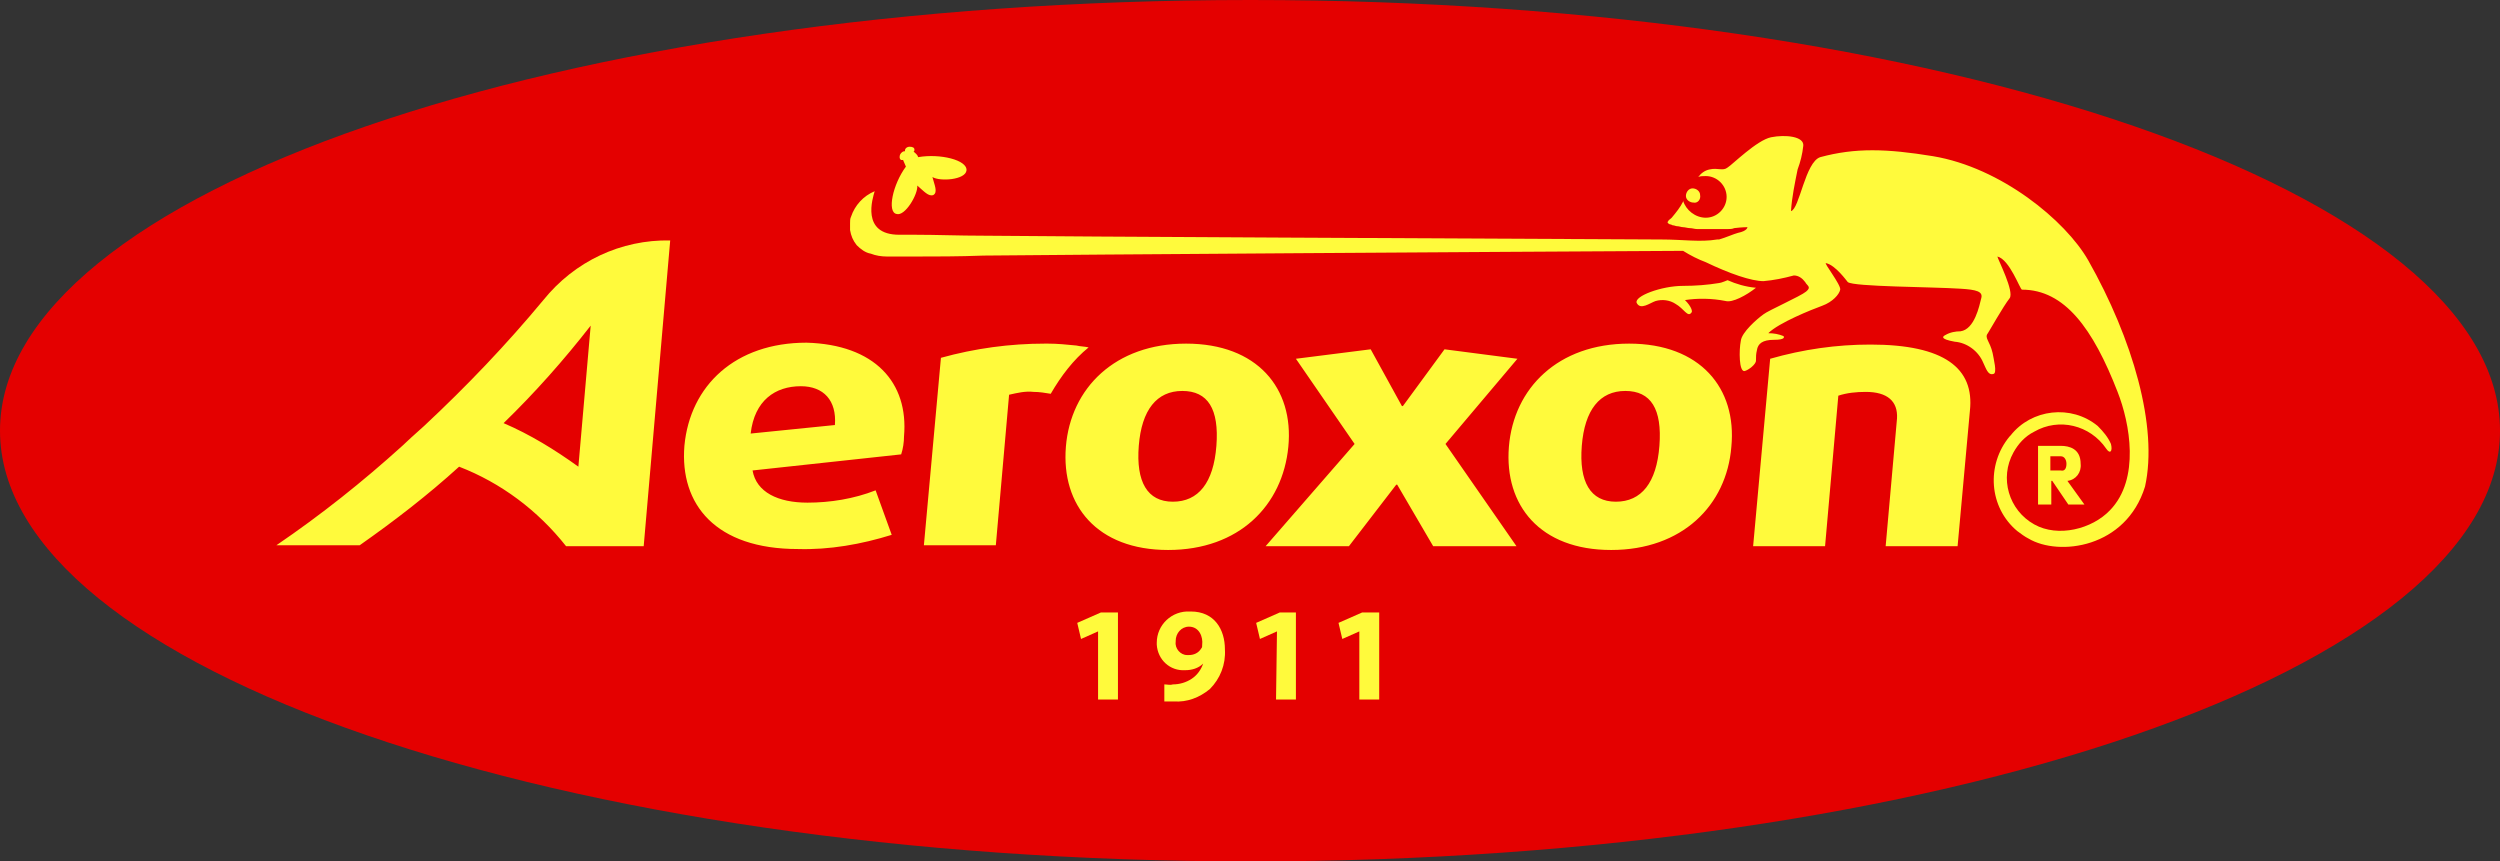
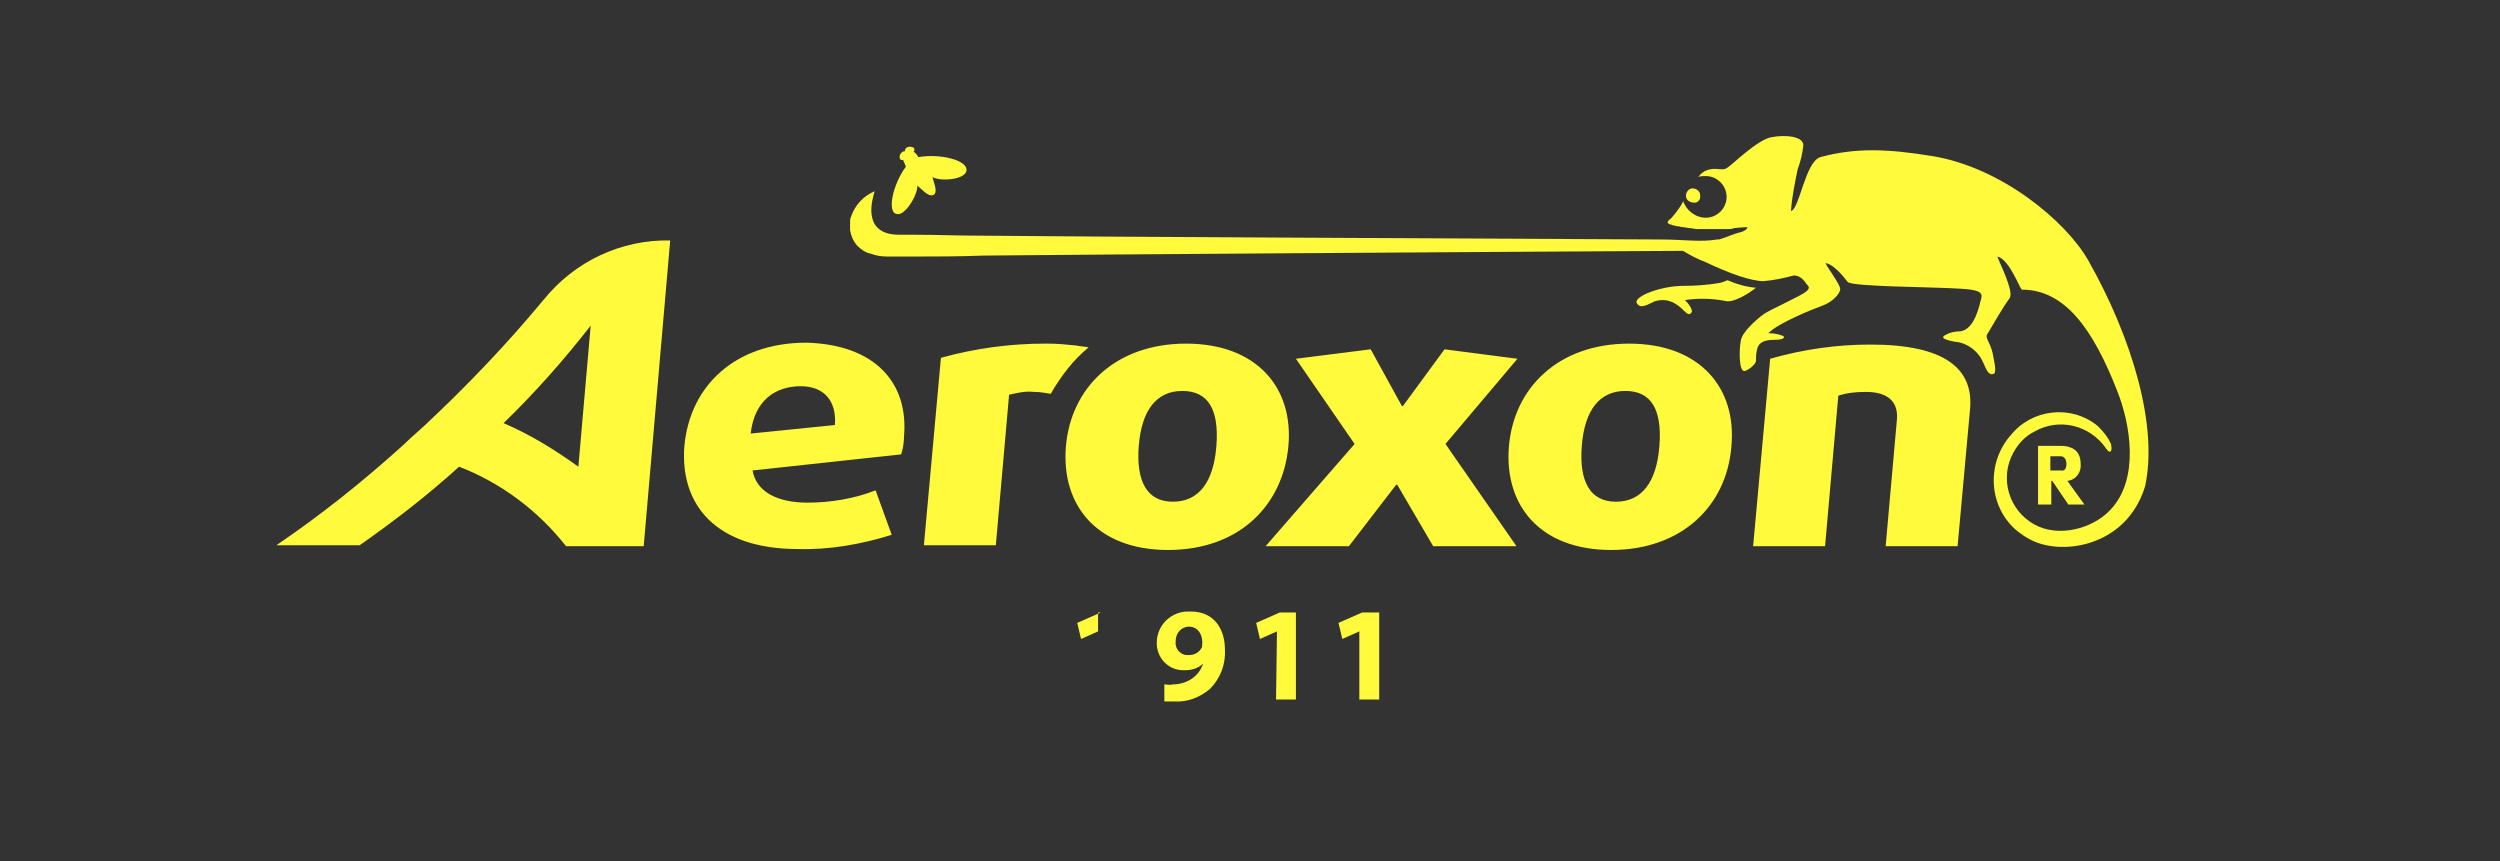
<svg xmlns="http://www.w3.org/2000/svg" version="1.1" id="Gruppe_805" x="0px" y="0px" width="264.1px" height="91px" viewBox="0 0 264.1 91" style="enable-background:new 0 0 264.1 91;" xml:space="preserve">
  <rect x="0" y="0" width="264.1" height="91" fill="#333333" stroke="none" />
  <style type="text/css">
	.st0{fill:#E40000;}
	.st1{fill:#FFFA3C;}
</style>
-   <path id="Pfad_3071" class="st0" d="M264.1,45.5C264.1,70.6,205,91,132.1,91S0,70.6,0,45.5S59.1,0,132.1,0S264.1,20.4,264.1,45.5" />
-   <path id="Pfad_3072" class="st1" d="M116,66.7L116,66.7l-1.8,0.8l-0.4-1.7l2.5-1.1h1.8v9.2H116V66.7z" />
+   <path id="Pfad_3072" class="st1" d="M116,66.7L116,66.7l-1.8,0.8l-0.4-1.7l2.5-1.1h1.8H116V66.7z" />
  <path id="Pfad_3073" class="st1" d="M123,72.3c0.3,0,0.6,0.1,0.9,0c0.7,0,1.4-0.2,2-0.6c0.6-0.4,1-1,1.2-1.6l0,0  c-0.5,0.5-1.2,0.7-1.9,0.7c-1.6,0.1-2.9-1.1-3-2.7c0-0.1,0-0.2,0-0.2c0-1.9,1.6-3.4,3.5-3.3c0,0,0.1,0,0.1,0c2.5,0,3.6,1.9,3.6,4  c0.1,1.6-0.5,3.1-1.6,4.2c-1.1,0.9-2.4,1.4-3.8,1.3c-0.3,0-0.6,0-1,0L123,72.3z M125.6,66.2c-0.8,0-1.4,0.7-1.4,1.5c0,0,0,0,0,0.1  c-0.1,0.7,0.5,1.4,1.2,1.4c0.1,0,0.1,0,0.2,0c0.5,0,1-0.2,1.3-0.7c0.1-0.1,0.1-0.2,0.1-0.4C127.1,67.3,126.7,66.2,125.6,66.2  L125.6,66.2z" />
  <path id="Pfad_3074" class="st1" d="M134.9,66.7L134.9,66.7l-1.8,0.8l-0.4-1.7l2.5-1.1h1.7v9.2h-2.1L134.9,66.7z" />
  <path id="Pfad_3075" class="st1" d="M143.6,66.7L143.6,66.7l-1.8,0.8l-0.4-1.7l2.5-1.1h1.8v9.2h-2.1L143.6,66.7z" />
  <path id="Pfad_3076" class="st1" d="M95.7,17.6c-0.1-0.2-0.2-0.5-0.3-0.7c-0.1,0-0.2,0-0.2,0c-0.2-0.1-0.2-0.4-0.1-0.6  c0.1-0.2,0.4-0.4,0.5-0.3c0,0,0,0,0,0c0,0,0,0,0,0c0,0,0,0,0,0c0,0,0,0,0-0.1c0-0.2,0.2-0.4,0.5-0.4s0.5,0.1,0.5,0.3  c0,0.1,0,0.2-0.1,0.2c0.2,0.2,0.4,0.3,0.5,0.6c2.3-0.4,5.2,0.3,5.1,1.4c-0.1,1-2.8,1.2-3.6,0.7c0.2,0.8,0.6,1.6,0.1,1.9  c-0.5,0.2-1-0.4-1.7-1c0.1,0.9-1.3,3.3-2.2,3C93.7,22.4,94.3,19.5,95.7,17.6 M220.6,27.5c-2.4-4.2-9.2-9.8-16.4-11  c-4.9-0.8-8.2-0.9-11.9,0.1c-1.6,0.5-2.2,5.5-3.1,5.7c0.1-1.5,0.4-2.9,0.7-4.4c0.3-0.8,0.5-1.6,0.6-2.5c0.1-1-1.9-1.2-3.4-0.9  s-4.1,2.9-4.6,3.2c-0.5,0.4-1,0-1.9,0.2c-0.5,0.1-0.9,0.4-1.2,0.8c0.2-0.1,0.5-0.1,0.8-0.1c1.2,0,2.2,1,2.2,2.2c0,1.2-1,2.2-2.2,2.2  c-1.1,0-2.1-0.8-2.4-1.8c0,0,0,0,0,0.1c-0.3,0.6-0.7,1.1-1.2,1.7c-0.2,0.2-0.3,0.2-0.4,0.4c-0.1,0.1,0,0.2,0.2,0.3  c0.1,0,0.1,0,0.3,0.1c0.2,0,0.3,0.1,0.5,0.1c0.2,0,0.4,0.1,0.6,0.1c0.2,0,0.5,0.1,0.7,0.1c0.3,0,0.5,0.1,0.8,0.1s0.5,0,0.8,0  c0.3,0,0.5,0,0.8,0c0.3,0,0.5,0,0.8,0s0.5,0,0.8,0c0.2,0,0.5,0,0.7-0.1c0.8-0.1,1.4-0.1,1.4-0.1s0,0.4-1,0.6c-0.4,0.1-1.3,0.5-2,0.7  c-0.1,0-0.1,0-0.2,0c-1.8,0.3-3.6,0-5.9,0c-20.4-0.1-62.5-0.3-71.6-0.4c-2.6,0-5-0.1-7.2-0.1c-1.1,0-0.8,0-1.7,0  c-4.1,0-2.8-3.9-2.6-4.6c-1.2,0.5-2.1,1.5-2.5,2.7c-0.1,0.2-0.1,0.4-0.1,0.7c0,0.1,0,0.2,0,0.3v0.2l0,0.2c0.1,0.6,0.3,1.1,0.7,1.6  c0.4,0.4,0.9,0.8,1.5,0.9c0.5,0.2,1.1,0.3,1.7,0.3c0.9,0,1.9,0,3,0c2.1,0,4.6,0,7.2-0.1c9.5-0.1,54.1-0.4,73.9-0.5  c0.8,0.5,1.6,0.9,2.4,1.2c2.5,1.2,4.8,2,6.1,2c1.1-0.1,2.1-0.3,3.2-0.6c0.5,0,0.9,0.3,1.2,0.7c0.2,0.4,0.7,0.5,0.1,1s-4,2-4.5,2.4  c-0.7,0.5-2.3,1.9-2.4,2.8c-0.2,1-0.2,3.3,0.4,3.2c0.4-0.1,1.2-0.7,1.2-1.1c0-0.4,0-0.7,0.1-1.1c0.1-0.7,0.6-1.1,1.8-1.1  c1.2,0,1.1-0.3,1-0.4c-0.5-0.2-1-0.3-1.6-0.3c1.1-1.1,4.6-2.5,5.7-2.9s1.8-1.2,1.9-1.7s-1.8-2.9-1.5-2.8c1,0.2,2.2,1.9,2.3,2  c0.6,0.5,8.9,0.5,11.9,0.7c1.7,0.1,2.4,0.3,2.2,1c-0.2,0.8-0.7,3.3-2.2,3.5c-0.5,0-1.1,0.1-1.6,0.4c-0.2,0.1-0.7,0.4,1,0.7  c1.3,0.1,2.5,1,3,2.2c0.3,0.6,0.5,1.4,1.1,1.2c0.4-0.1,0-1.6-0.1-2.2c-0.3-1.3-0.9-1.6-0.5-2.1c0.2-0.3,1.6-2.8,2.3-3.7  c0.5-0.7-1.2-4-1.3-4.4c1.3,0.3,2.4,3.5,2.6,3.5c4.5,0,7.5,4.1,10.1,10.8c1.3,3.3,2.4,9.2-0.8,12.5c-1.9,2-5.5,2.9-8,1.5  c-2.7-1.5-3.7-4.9-2.2-7.6c0.5-0.9,1.2-1.7,2.2-2.2c2.6-1.5,5.9-0.7,7.6,1.8c0.4,0.6,0.7,0.3,0.5-0.5c-0.3-0.7-0.8-1.3-1.4-1.9  c-2.8-2.3-7-1.8-9.2,1c0,0-0.1,0.1-0.1,0.1c-2.5,3-2.2,7.5,0.8,10c0.4,0.3,0.8,0.6,1.2,0.8c3.2,1.9,10.3,1,12.3-5.5  C228,45.1,225.3,35.8,220.6,27.5 M218.4,50.8l1.8,2.5l-1.7,0l-1.7-2.5h-0.1v2.5h-1.4v-6.2h2.4c0.9,0,2.1,0.3,2.1,1.9  C219.9,49.9,219.3,50.7,218.4,50.8 M218.3,49c0-0.4-0.2-0.8-0.6-0.8h-1.1v1.5h1.1C218.1,49.8,218.3,49.5,218.3,49 M182.3,31.8  c0.7,0.2,2.2-0.6,3.2-1.4c-1.1-0.1-2.1-0.4-3-0.8c0,0-0.7,0.3-0.9,0.3c-1.2,0.2-2.5,0.3-3.8,0.3c-2.3,0-5.2,1.1-4.9,1.8  c0.4,0.8,1.4,0,2-0.2c0.7-0.2,1.5-0.1,2.1,0.3c0.9,0.5,1.3,1.5,1.7,0.9c0.1-0.1,0-0.6-0.7-1.3C179.3,31.5,180.8,31.5,182.3,31.8   M179.6,20.6c0-0.4-0.4-0.7-0.8-0.7c-0.4,0-0.7,0.4-0.7,0.8c0,0.4,0.4,0.7,0.8,0.7C179.3,21.5,179.7,21.1,179.6,20.6" />
  <path id="Pfad_3077" class="st1" d="M70.8,25.4L68,57.7v0h-8.2c-3-3.8-6.9-6.7-11.3-8.4c-3.3,3-6.8,5.7-10.5,8.3h-8.8  c4.7-3.2,9.1-6.7,13.3-10.5c0.4-0.4,1.3-1.2,2.3-2.1c4.5-4.2,8.7-8.6,12.6-13.3v0C60.7,27.6,65.6,25.3,70.8,25.4 M62.4,34.4  c-2.8,3.6-5.9,7.1-9.2,10.3c2.8,1.2,5.4,2.8,7.9,4.6L62.4,34.4z M95.5,46.1c0,0.6-0.1,1.3-0.3,1.9l-15.7,1.7  c0.4,2.3,2.7,3.4,5.8,3.4c2.4,0,4.9-0.4,7.2-1.3l1.7,4.7c-3.2,1-6.6,1.6-9.9,1.5c-8.7,0-12.5-4.7-12-10.9  c0.6-6.4,5.4-10.9,12.9-10.9C92.4,36.4,96,40.4,95.5,46.1 M84.6,40.8c-2.7,0-4.9,1.5-5.3,5l8.9-0.9C88.4,42.3,87,40.8,84.6,40.8   M115,36.7c-0.4-0.1-0.9-0.1-1.3-0.2c-1-0.1-2-0.2-3-0.2c-0.1,0-0.2,0-0.3,0c-3.7,0-7.4,0.5-11,1.5l-1.8,19.8h7.6l1.4-15.9  c0.9-0.2,1.7-0.4,2.6-0.3c0.6,0,1.2,0.1,1.8,0.2C112.1,39.7,113.4,38,115,36.7 M197.6,36.4c-3.6,0-7.1,0.5-10.6,1.5l-1.8,19.8h7.6  l1.4-15.9c0.9-0.3,1.9-0.4,2.9-0.4c2.3,0,3.4,1,3.3,2.8l-1.2,13.5h7.6l1.3-14.3C208.6,38.9,205.4,36.4,197.6,36.4 M136.1,47.2  c-0.6,6.2-5.2,10.9-12.7,10.9s-11.3-4.7-10.8-10.9s5.2-10.9,12.7-10.9S136.7,41,136.1,47.2 M124.9,41.3c-2.7,0-4.3,2-4.6,5.8  s0.9,5.9,3.6,5.9s4.3-2,4.6-5.9S127.6,41.3,124.9,41.3 M160.3,37.9l-7.7-1l-4.4,6h-0.1l-3.3-6l-7.9,1l6.2,9l-9.4,10.8h8.8l5-6.5h0.1  l3.8,6.5h8.8l-7.5-10.8L160.3,37.9z M182.9,47.2c-0.5,6.2-5.2,10.9-12.7,10.9s-11.3-4.7-10.8-10.9s5.2-10.9,12.7-10.9  S183.5,41,182.9,47.2 M171.7,41.3c-2.7,0-4.3,2-4.6,5.8s0.9,5.9,3.6,5.9s4.3-2,4.6-5.9S174.4,41.3,171.7,41.3" />
</svg>